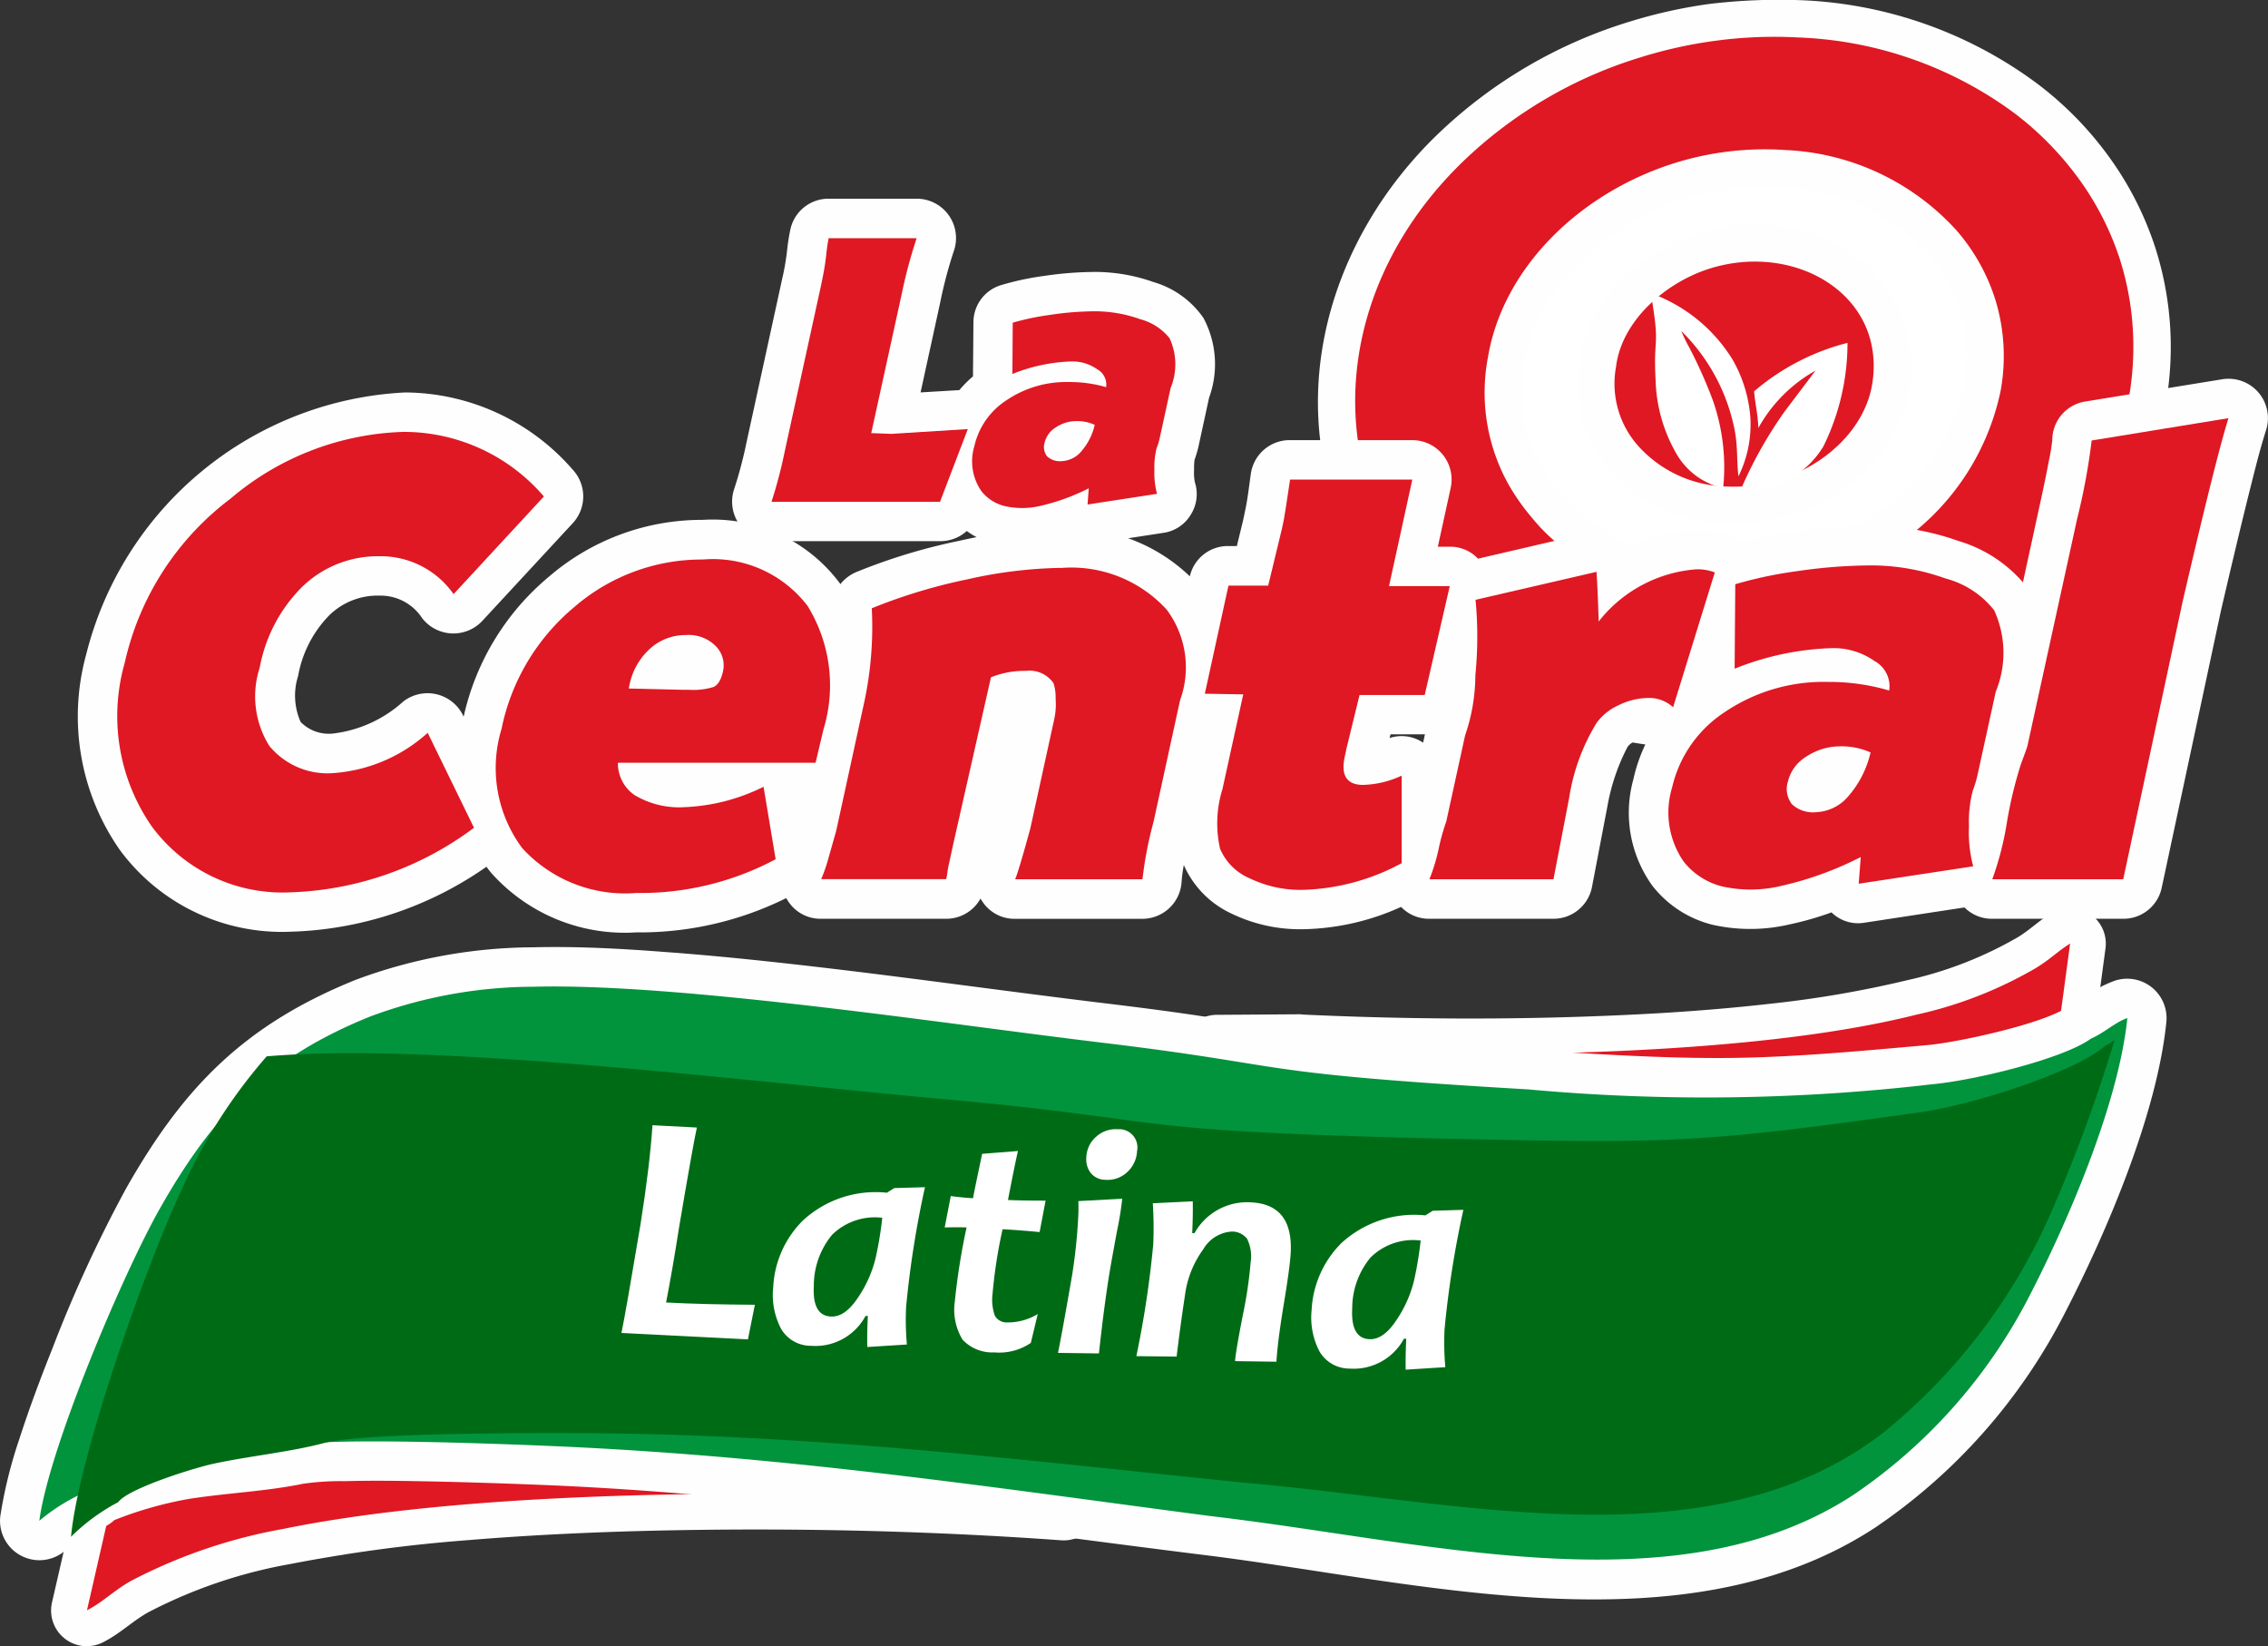
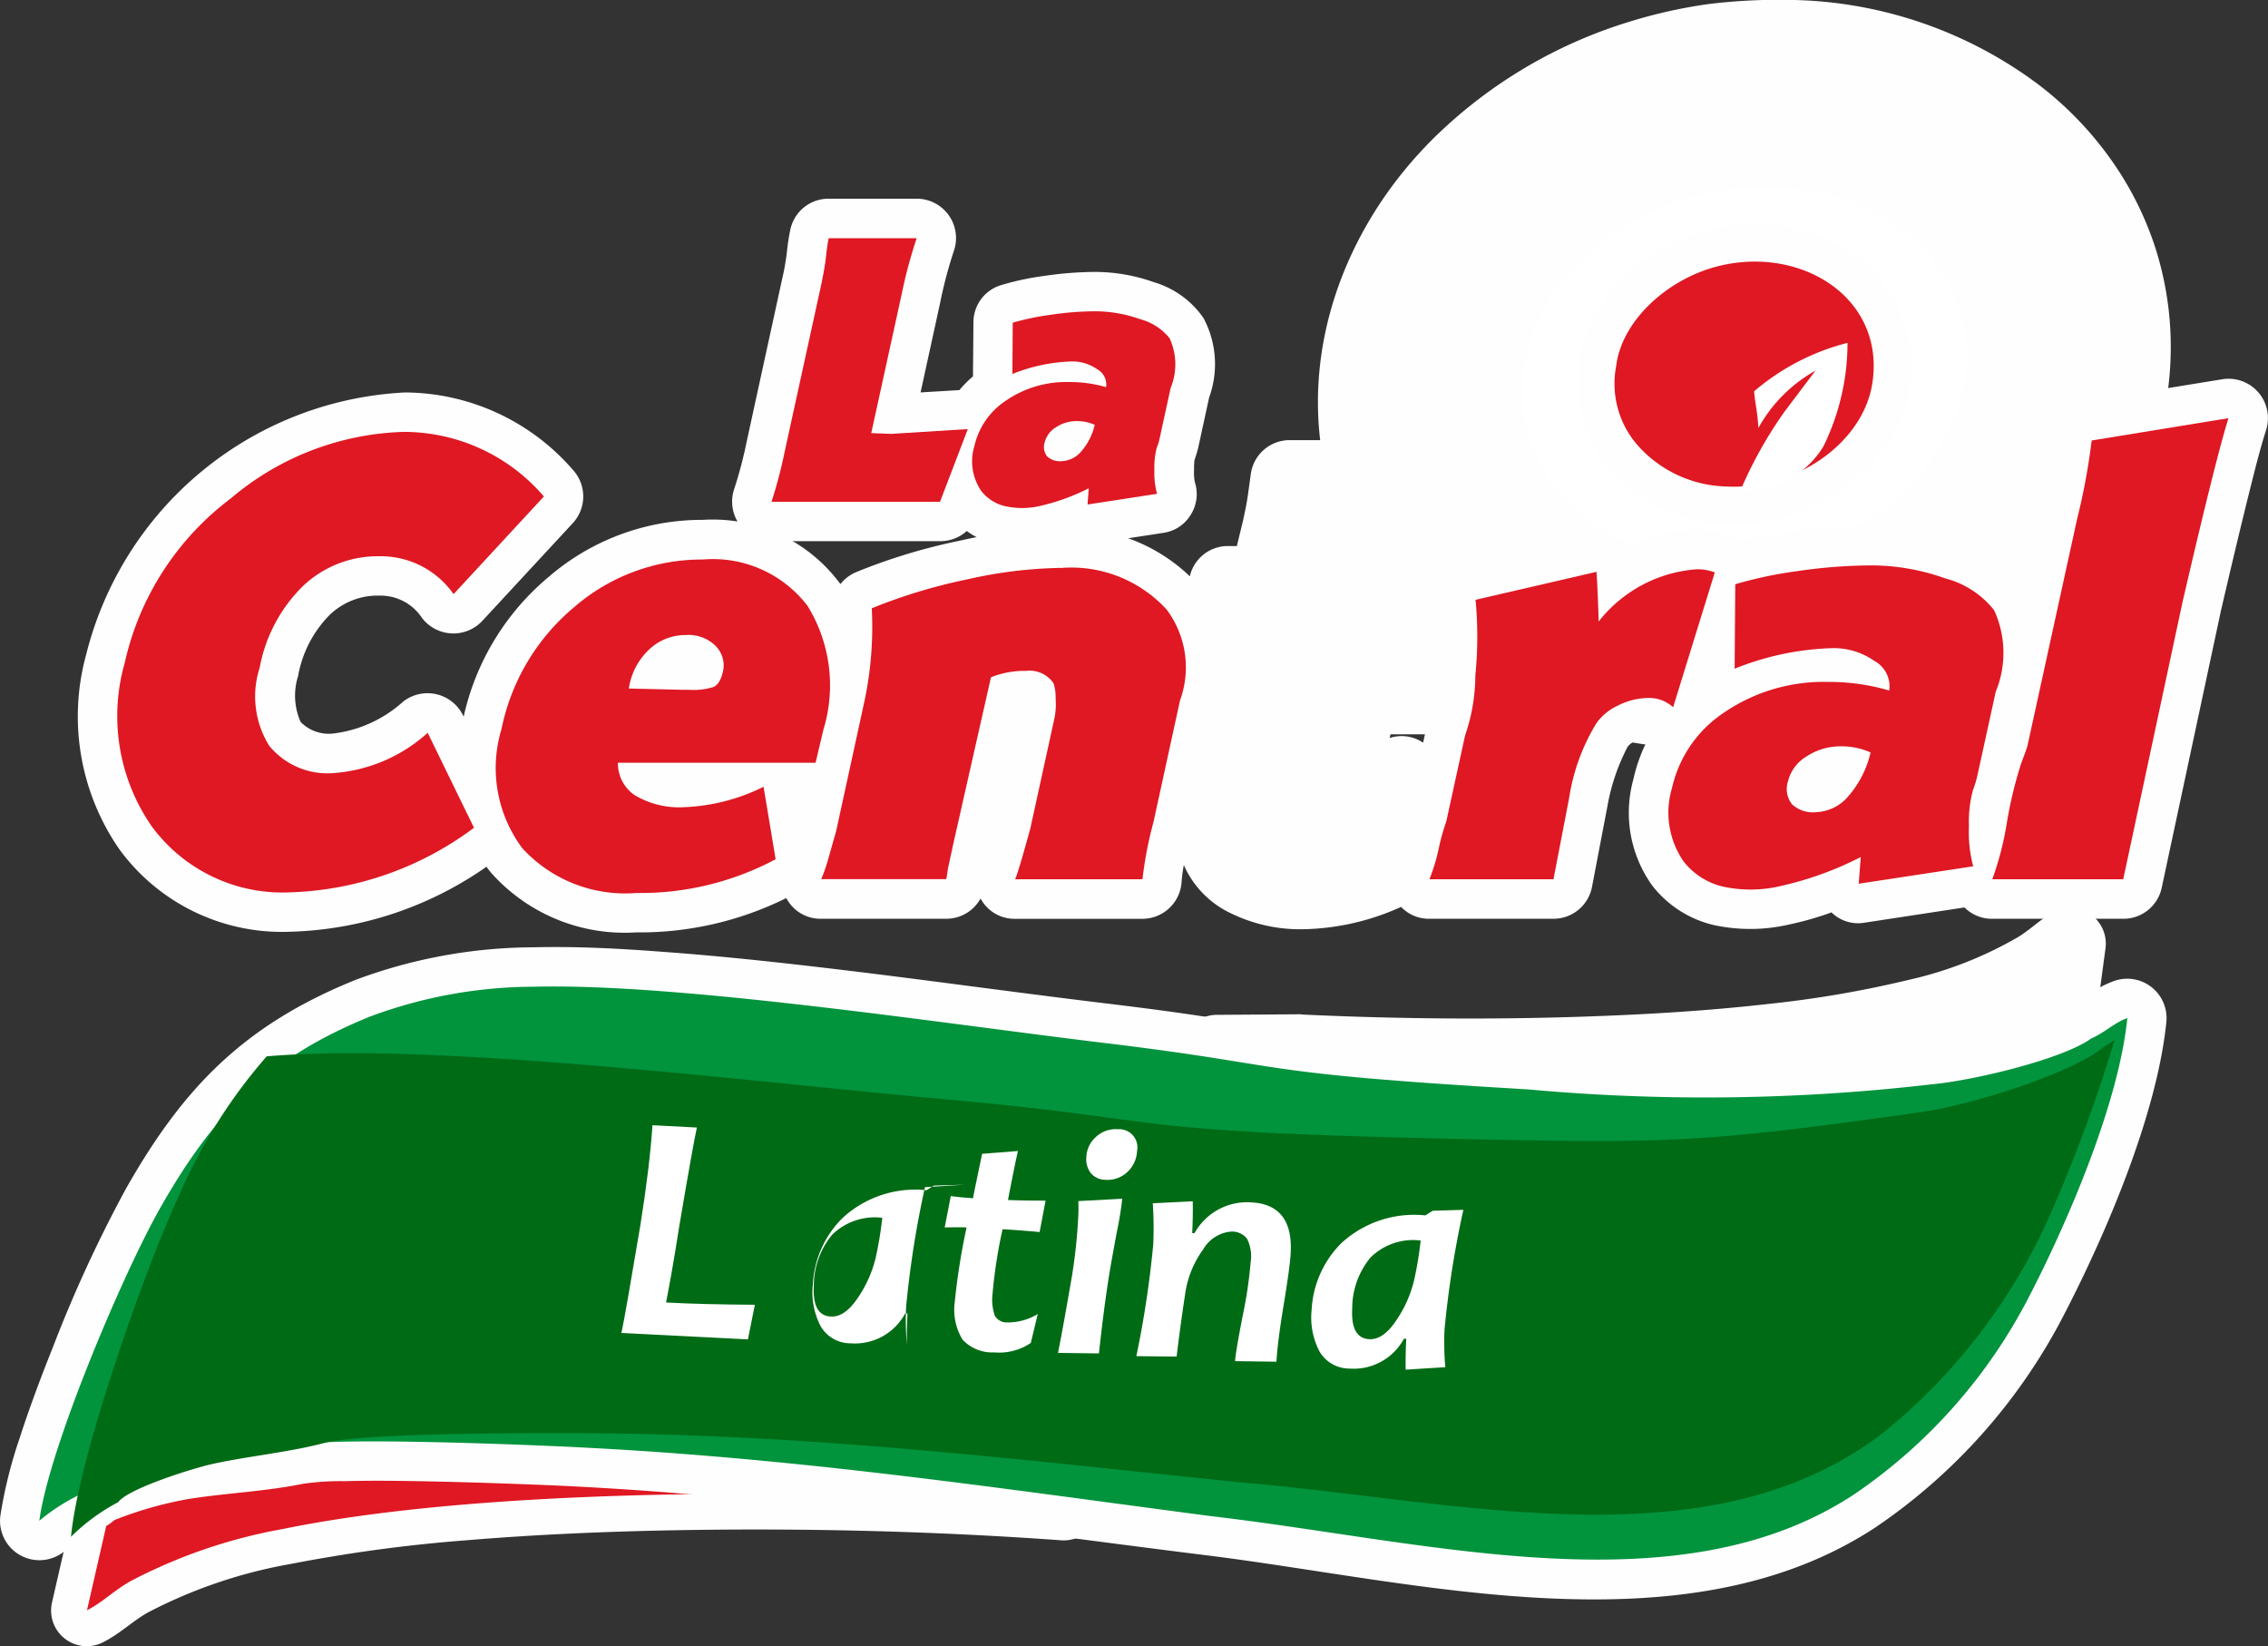
<svg xmlns="http://www.w3.org/2000/svg" width="97.944" height="71.073" viewBox="0 0 97.944 71.073">
  <rect x="0" y="0" width="97.944" height="71.073" fill="#333333" stroke="none" />
  <g id="Capa_x0020_1" transform="translate(-92.446 -56.351)">
    <g id="_2520039706320" transform="translate(92.446 56.351)">
      <ellipse id="Elipse_1" data-name="Elipse 1" cx="12.048" cy="10.192" rx="12.048" ry="10.192" transform="translate(63.722 5.763)" fill="#fff" stroke="#fff" stroke-miterlimit="22.926" stroke-width="0.27" />
      <path id="Trazado_16" data-name="Trazado 16" d="M161.92,104.62Z" transform="translate(-129.261 -81.929)" fill="#df1823" fill-rule="evenodd" />
      <g id="Grupo_1" data-name="Grupo 1" transform="translate(56.915)">
        <path id="Trazado_17" data-name="Trazado 17" d="M234.246,56.355a18.314,18.314,0,0,1,10.347,3.615,14.864,14.864,0,0,1,3.117,3.192,14.068,14.068,0,0,1,1.974,3.892c2.177,6.854-1.208,13.91-6.957,17.84a21.455,21.455,0,0,1-13.073,3.775,18.393,18.393,0,0,1-10.347-3.6,14.865,14.865,0,0,1-3.126-3.182c-.277-.395-.545-.794-.785-1.213-3.615-6.271-1.735-13.7,3.319-18.55a20.66,20.66,0,0,1,8.278-4.842,21.517,21.517,0,0,1,3.441-.762,25.27,25.27,0,0,1,3.812-.165Zm-.621,8.086a11.662,11.662,0,0,0-4.033.432c-3.3.978-6.548,3.629-7.136,7.174a6.538,6.538,0,0,0,.719,4.452,8.256,8.256,0,0,0,.851,1.2,8.441,8.441,0,0,0,5.185,2.745,11.393,11.393,0,0,0,6.741-.935,14.938,14.938,0,0,0,1.556-.888,8.978,8.978,0,0,0,3.906-5.65,6.733,6.733,0,0,0-.16-3.15,7.828,7.828,0,0,0-.574-1.335,7.539,7.539,0,0,0-.837-1.166,9.034,9.034,0,0,0-6.219-2.877ZM224.8,71.986c.32-2.689,2.727-4.833,5.218-5.589a7.675,7.675,0,0,1,6.426.818,5.867,5.867,0,0,1,2.628,5.853c-.531,3.737-4.5,6.1-8.057,5.895a6.926,6.926,0,0,1-4.9-2.332A5.632,5.632,0,0,1,224.8,71.986Z" transform="translate(-213.519 -56.351)" fill="#fefefe" fill-rule="evenodd" />
      </g>
      <g id="Grupo_2" data-name="Grupo 2" transform="translate(58.525 1.601)">
-         <path id="Trazado_18" data-name="Trazado 18" d="M235.506,64.633a10.6,10.6,0,0,1,7.409,3.474A8.4,8.4,0,0,1,244.6,71.13a8.305,8.305,0,0,1,.216,3.906,10.618,10.618,0,0,1-4.626,6.741,15.352,15.352,0,0,1-1.725.982c-4.88,2.355-11.038,1.265-13.882-2.242a9.364,9.364,0,0,1-1-1.415,8.135,8.135,0,0,1-.907-5.514c.649-3.9,4.038-7.2,8.264-8.452A13.044,13.044,0,0,1,235.506,64.633Zm.541-4.861a18.946,18.946,0,0,0-3.587.15,19.378,19.378,0,0,0-3.178.705,19.077,19.077,0,0,0-7.639,4.461c-4.908,4.71-6.059,11.343-3.037,16.585.221.385.465.743.705,1.086a13.309,13.309,0,0,0,2.783,2.83,16.72,16.72,0,0,0,9.425,3.272,19.631,19.631,0,0,0,12.109-3.493c5.4-3.69,8.222-10.079,6.337-16.025a12.425,12.425,0,0,0-1.763-3.455,13.62,13.62,0,0,0-2.774-2.835,16.757,16.757,0,0,0-9.383-3.281Z" transform="translate(-216.945 -59.757)" fill="#df1823" fill-rule="evenodd" />
        <path id="Trazado_19" data-name="Trazado 19" d="M240.855,84.911a4.035,4.035,0,0,0,.968,3.441,5.29,5.29,0,0,0,3.742,1.735c3.056.179,6-1.9,6.365-4.513.536-3.765-3.319-6.027-6.986-4.908C242.965,81.273,241.09,82.961,240.855,84.911Z" transform="translate(-229.589 -70.685)" fill="#df1823" fill-rule="evenodd" />
      </g>
      <g id="Grupo_3" data-name="Grupo 3" transform="translate(3.401 16.353)">
        <path id="Trazado_20" data-name="Trazado 20" d="M183.638,99.939l.677-3.107c.155-.71.31-1.42.442-2.13a8.5,8.5,0,0,0,.15-.907,1.692,1.692,0,0,1,1.429-1.674l5.909-.959a1.7,1.7,0,0,1,1.894,2.2c-.277.865-.5,1.791-.724,2.675-.423,1.7-.823,3.4-1.222,5.11l-2.557,11.959a1.688,1.688,0,0,1-1.664,1.349h-5.655a1.661,1.661,0,0,1-1.2-.489l-4.315.658a1.636,1.636,0,0,1-1.415-.432s-.009-.009-.009-.014a13.471,13.471,0,0,1-1.8.517,7.43,7.43,0,0,1-3.342.019,4.738,4.738,0,0,1-2.6-1.688,5.385,5.385,0,0,1-.818-4.593,6.879,6.879,0,0,1,.653-1.772c-.014-.009-.028-.024-.047-.038a1.209,1.209,0,0,0-.508.141,1.183,1.183,0,0,0-.3.207c-.019.024-.033.047-.056.075a8.816,8.816,0,0,0-.86,2.534l-.668,3.493a1.694,1.694,0,0,1-1.674,1.382h-5.354a1.661,1.661,0,0,1-1.218-.512,10.668,10.668,0,0,1-4.259.964,6.792,6.792,0,0,1-3.056-.672,4.152,4.152,0,0,1-2.068-2.1,6.373,6.373,0,0,0-.094.705,1.7,1.7,0,0,1-1.7,1.617h-5.5a1.656,1.656,0,0,1-1.424-.776,1.121,1.121,0,0,1-.061-.1,1.688,1.688,0,0,1-1.49.874h-5.4a1.666,1.666,0,0,1-1.467-.837.35.35,0,0,1-.033-.056,14.24,14.24,0,0,1-6.487,1.481,7.719,7.719,0,0,1-6.243-2.557c-.075-.089-.15-.183-.216-.277a15.507,15.507,0,0,1-8.485,2.806,8.7,8.7,0,0,1-7.347-3.53A10.069,10.069,0,0,1,100,103.051a14.963,14.963,0,0,1,13.774-11.32,9.653,9.653,0,0,1,7.239,3.333,1.7,1.7,0,0,1,0,2.313l-3.9,4.212a1.708,1.708,0,0,1-2.609-.122,2.138,2.138,0,0,0-1.829-.964,2.984,2.984,0,0,0-2.167.841,4.989,4.989,0,0,0-1.354,2.628,2.8,2.8,0,0,0,.108,1.984,1.7,1.7,0,0,0,1.41.5,5.471,5.471,0,0,0,3.018-1.377,1.708,1.708,0,0,1,2.585.592l.028.061a10.945,10.945,0,0,1,3.676-6.041,10.123,10.123,0,0,1,6.652-2.459,6.839,6.839,0,0,1,5.909,2.727.285.285,0,0,1,.033.047,1.735,1.735,0,0,1,.7-.526,25.11,25.11,0,0,1,4.433-1.344,21.1,21.1,0,0,1,4.377-.531,7.47,7.47,0,0,1,5.58,2.064,1.682,1.682,0,0,1,1.655-1.307h.376l.273-1.128.071-.338c.118-.522.183-1.119.259-1.65a1.694,1.694,0,0,1,1.688-1.457h5.279a1.7,1.7,0,0,1,1.664,2.064l-.555,2.538h.508a1.643,1.643,0,0,1,1.227.517l4.729-1.1a1.665,1.665,0,0,1,1.4.291,1.859,1.859,0,0,1,.353.338,6.177,6.177,0,0,1,2.957-.78,3.691,3.691,0,0,1,1.429.263,1.849,1.849,0,0,1,.437.259,22.59,22.59,0,0,1,2.224-.423,24.184,24.184,0,0,1,3.5-.268,11.338,11.338,0,0,1,3.728.658,5.894,5.894,0,0,1,2.778,1.786Zm-25.822,6.553h-1.485l-.042.16a1.654,1.654,0,0,1,1.448.2Z" transform="translate(-99.681 -91.139)" fill="#fefefe" fill-rule="evenodd" />
      </g>
      <path id="Trazado_21" data-name="Trazado 21" d="M115.691,96.02a7.963,7.963,0,0,1,5.994,2.788l-3.9,4.217a3.832,3.832,0,0,0-3.187-1.636,4.688,4.688,0,0,0-3.338,1.307,6.61,6.61,0,0,0-1.847,3.5,4.028,4.028,0,0,0,.414,3.38,3.252,3.252,0,0,0,2.769,1.175,6.787,6.787,0,0,0,4.071-1.739l2,4.1a13.983,13.983,0,0,1-7.93,2.788,7.015,7.015,0,0,1-5.98-2.839A8.352,8.352,0,0,1,103.581,106a12.191,12.191,0,0,1,4.574-7.1,12.068,12.068,0,0,1,7.536-2.882Z" transform="translate(-98.197 -77.372)" fill="#df1823" />
      <path id="_1" d="M149.6,117.551l.522,3.131a12.413,12.413,0,0,1-6.017,1.457,6.025,6.025,0,0,1-4.927-1.937,5.8,5.8,0,0,1-.893-5.147,9.242,9.242,0,0,1,3.14-5.26,8.407,8.407,0,0,1,5.556-2.054,5.14,5.14,0,0,1,4.518,2,6.539,6.539,0,0,1,.686,5.345l-.338,1.429h-8.537a1.67,1.67,0,0,0,.724,1.4,3.758,3.758,0,0,0,2.177.517,8.4,8.4,0,0,0,3.389-.879Zm-3.45-4.184h.259a2.9,2.9,0,0,0,1.029-.122c.193-.085.334-.315.414-.691a1.177,1.177,0,0,0-.3-1.058,1.644,1.644,0,0,0-1.307-.494,2.271,2.271,0,0,0-1.551.592,2.874,2.874,0,0,0-.893,1.608l-.023.108Z" transform="translate(-116.626 -83.583)" fill="#df1823" />
      <path id="_2" d="M178.237,108.52a5.574,5.574,0,0,1,4.579,1.8,4.164,4.164,0,0,1,.574,3.916l-1.147,5.256a16.4,16.4,0,0,0-.475,2.468h-5.5q.141-.31.658-2.2l1.039-4.748a3.02,3.02,0,0,0,.052-.851,2.006,2.006,0,0,0-.089-.663,1.249,1.249,0,0,0-1.189-.536,3.865,3.865,0,0,0-1.514.277l-1.627,7.192-.226,1.044-.052.348-.028.132h-5.4a6.332,6.332,0,0,0,.287-.809l.362-1.274,1.213-5.566a15.5,15.5,0,0,0,.324-4.047,23.607,23.607,0,0,1,4.132-1.25,19.556,19.556,0,0,1,4.019-.494Z" transform="translate(-132.43 -83.996)" fill="#df1823" />
-       <path id="_3" d="M206.8,100.4h5.279l-1.006,4.6h2.623l-1.081,4.7H209.8l-.555,2.275-.08.371c-.183.823.08,1.236.79,1.236a4.189,4.189,0,0,0,1.664-.4l0,3.78a9.51,9.51,0,0,1-4.273,1.152,5.058,5.058,0,0,1-2.294-.5,2.4,2.4,0,0,1-1.274-1.274,4.942,4.942,0,0,1,.1-2.567l.9-4.1-1.659-.028,1.02-4.668h1.716l.592-2.449.075-.353C206.57,101.928,206.659,101.335,206.8,100.4Z" transform="translate(-151.088 -79.693)" fill="#df1823" />
      <path id="_4" d="M235.3,108.64a2.069,2.069,0,0,1,.785.136l-1.8,5.82a1.53,1.53,0,0,0-1.091-.4,2.957,2.957,0,0,0-1.269.315,2.392,2.392,0,0,0-.945.762,8.725,8.725,0,0,0-1.185,3.239l-.677,3.512H223.76a7.982,7.982,0,0,0,.4-1.316,9.167,9.167,0,0,1,.329-1.18l.813-3.718a8,8,0,0,0,.442-2.585,16.931,16.931,0,0,0,.009-3.267l5.223-1.208c.033.47.066,1.18.094,2.144A5.918,5.918,0,0,1,235.3,108.64Z" transform="translate(-162.031 -84.06)" fill="#df1823" />
      <path id="_5" d="M259.806,110.217a4.4,4.4,0,0,1,.07,3.516l-.8,3.653a4.464,4.464,0,0,1-.188.606,5.306,5.306,0,0,0-.169,1.551,5.716,5.716,0,0,0,.183,1.73l-4.945.752.089-1.152a14.5,14.5,0,0,1-3.394,1.236,5.654,5.654,0,0,1-2.567.038,3.056,3.056,0,0,1-1.688-1.081,3.719,3.719,0,0,1-.5-3.187,5.31,5.31,0,0,1,2.28-3.267,7.622,7.622,0,0,1,4.461-1.3,9.192,9.192,0,0,1,2.637.371,1.245,1.245,0,0,0-.644-1.279,3.056,3.056,0,0,0-1.843-.55,12.207,12.207,0,0,0-4.189.888l.028-3.648a17.909,17.909,0,0,1,2.665-.564,22.471,22.471,0,0,1,3.248-.249,9.509,9.509,0,0,1,3.164.564A3.943,3.943,0,0,1,259.806,110.217Zm-5.336,6.139a3.094,3.094,0,0,0-1.33-.263,2.65,2.65,0,0,0-1.443.442,1.732,1.732,0,0,0-.794,1.072,1.064,1.064,0,0,0,.169.982,1.324,1.324,0,0,0,1.034.348,1.925,1.925,0,0,0,1.4-.686,4.363,4.363,0,0,0,.964-1.894Z" transform="translate(-173.689 -83.869)" fill="#df1823" />
      <path id="_6" d="M276.984,108.928l2.148-9.811a27.691,27.691,0,0,0,.63-3.394l5.909-.964c-.338,1.062-1.006,3.709-1.984,7.935l-2.562,11.973H275.47a13.151,13.151,0,0,0,.63-2.444,18,18,0,0,1,.606-2.524c.179-.484.273-.743.277-.771Z" transform="translate(-189.433 -76.704)" fill="#df1823" />
      <g id="Grupo_4" data-name="Grupo 4" transform="translate(31.608 8.583)">
        <path id="Trazado_22" data-name="Trazado 22" d="M169.508,82.869a4.993,4.993,0,0,1,.588-.592c0-.038,0-.075,0-.118l.019-2.214a1.678,1.678,0,0,1,1.194-1.608,12.055,12.055,0,0,1,1.88-.4,15.23,15.23,0,0,1,2.219-.169,7.579,7.579,0,0,1,2.482.437,3.967,3.967,0,0,1,2.158,1.551,4.225,4.225,0,0,1,.244,3.441l-.47,2.162a5.218,5.218,0,0,1-.16.527,3.438,3.438,0,0,0-.019.437,2.166,2.166,0,0,0,.033.522,1.66,1.66,0,0,1-.179,1.41,1.644,1.644,0,0,1-1.189.78l-3,.461a1.668,1.668,0,0,1-1.081-.188,7.567,7.567,0,0,1-.837.221,5.16,5.16,0,0,1-2.336,0,3.631,3.631,0,0,1-1.227-.574,1.7,1.7,0,0,1-1.152.437h-7.277a1.707,1.707,0,0,1-1.612-2.261,17.931,17.931,0,0,0,.526-1.988l1.537-7.047a10.492,10.492,0,0,0,.212-1.2,9.07,9.07,0,0,1,.146-.95,1.683,1.683,0,0,1,1.659-1.34h3.8a1.7,1.7,0,0,1,1.6,2.266,19.106,19.106,0,0,0-.588,2.224l-.846,3.874,1.674-.1Z" transform="translate(-159.685 -74.61)" fill="#fefefe" fill-rule="evenodd" />
      </g>
      <path id="Trazado_23" data-name="Trazado 23" d="M163.894,87.425l1.542-7.047c.118-.541.2-.992.24-1.368s.08-.63.113-.78h3.8a21.1,21.1,0,0,0-.649,2.426l-1.312,5.989.87.033,3.3-.207-1.2,3.14H163.32a20.252,20.252,0,0,0,.574-2.186Z" transform="translate(-130.003 -67.945)" fill="#df1823" />
      <path id="_1_0" d="M190.3,86.115a2.671,2.671,0,0,1,.042,2.134l-.484,2.219a2.4,2.4,0,0,1-.118.367,3.312,3.312,0,0,0-.1.94,3.558,3.558,0,0,0,.113,1.048l-3,.461.052-.7a9.044,9.044,0,0,1-2.059.752,3.415,3.415,0,0,1-1.556.019,1.836,1.836,0,0,1-1.025-.653,2.263,2.263,0,0,1-.3-1.937,3.2,3.2,0,0,1,1.382-1.979,4.6,4.6,0,0,1,2.708-.79,5.588,5.588,0,0,1,1.6.221.757.757,0,0,0-.39-.776,1.856,1.856,0,0,0-1.119-.334,7.424,7.424,0,0,0-2.538.541l.014-2.214a11.029,11.029,0,0,1,1.617-.338,13.164,13.164,0,0,1,1.974-.155,5.843,5.843,0,0,1,1.918.343,2.418,2.418,0,0,1,1.274.832Zm-3.239,3.728a1.816,1.816,0,0,0-.8-.16,1.59,1.59,0,0,0-.874.268,1.055,1.055,0,0,0-.484.649.647.647,0,0,0,.1.6.8.8,0,0,0,.625.212,1.166,1.166,0,0,0,.851-.418,2.614,2.614,0,0,0,.583-1.147Z" transform="translate(-139.787 -71.501)" fill="#df1823" />
      <g id="Grupo_5" data-name="Grupo 5" transform="translate(71.295 12.659)">
-         <path id="Trazado_24" data-name="Trazado 24" d="M247.1,91.662l.132.014a8.729,8.729,0,0,0-.451-3.78,20.572,20.572,0,0,0-1.006-2.256,6.484,6.484,0,0,1-.353-.729,8.23,8.23,0,0,1,2.294,4.226c.155.757.089,1.316.174,2.05a5.046,5.046,0,0,0,.512-2.581,5.91,5.91,0,0,0-.757-2.444,6.883,6.883,0,0,0-3.54-2.882c.423,2.477.1,1.711.207,3.751a6.72,6.72,0,0,0,.879,3.145A3.09,3.09,0,0,0,247.1,91.662Z" transform="translate(-244.11 -83.28)" fill="#fff" fill-rule="evenodd" />
        <path id="Trazado_25" data-name="Trazado 25" d="M255.563,89.039l-1.335,1.768a18.288,18.288,0,0,0-1.918,3.432,4.029,4.029,0,0,0,3.591-1.923,10.129,10.129,0,0,0,1.044-4.475,9.975,9.975,0,0,0-4.033,2.092c.038.517.16.954.183,1.584A6.378,6.378,0,0,1,255.563,89.039Z" transform="translate(-248.455 -85.696)" fill="#fff" fill-rule="evenodd" />
        <path id="Trazado_26" data-name="Trazado 26" d="M268.81,103.56Z" transform="translate(-257.199 -94.027)" fill="#fff" fill-rule="evenodd" />
      </g>
      <g id="Grupo_6" data-name="Grupo 6" transform="translate(2.208 61.024)">
        <path id="Trazado_27" data-name="Trazado 27" d="M98.58,189a5.855,5.855,0,0,1,2.656-1.3,20.823,20.823,0,0,1,2.393-.569c1.584-.254,3.22-.31,4.781-.63a16.433,16.433,0,0,1,2.355-.221c1.091-.052,2.186-.075,3.281-.089,1.89-.023,3.831-.042,5.716.033.32.014.658.052.978.08.776.066,1.556.127,2.332.2q3.547.3,7.089.639c2.416.23,4.837.475,7.249.776.86.108,1.725.221,2.576.371a4.175,4.175,0,0,1,1.857.625,1.54,1.54,0,0,1-1.086,2.731c-5.547-.4-11.2-.536-16.759-.432-2.962.056-5.928.183-8.88.428a66.557,66.557,0,0,0-7.648,1.029,21.262,21.262,0,0,0-6.139,2.087c-.686.385-1.218.926-1.951,1.293a1.541,1.541,0,0,1-2.2-1.721l1.072-4.673A1.43,1.43,0,0,1,98.58,189Z" transform="translate(-97.142 -186.166)" fill="#fefefe" fill-rule="evenodd" />
      </g>
      <path id="Trazado_28" data-name="Trazado 28" d="M101.5,191.738l-1.067,4.673c.663-.334,1.147-.841,1.885-1.26A22.785,22.785,0,0,1,108.9,192.9c9.176-1.885,24.412-1.735,33.71-1.053-.86-.7-21.041-2.336-21.168-2.341a94.232,94.232,0,0,0-10.981.244c-1.5.31-3.3.395-4.847.644C104.788,190.526,101.939,191.221,101.5,191.738Z" transform="translate(-96.677 -126.885)" fill="#df1823" fill-rule="evenodd" />
      <g id="Grupo_7" data-name="Grupo 7" transform="translate(51.015 39.194)">
        <path id="Trazado_29" data-name="Trazado 29" d="M206.149,144.335c4.4.207,8.861.235,13.266.052,2.318-.094,4.64-.249,6.948-.512a46.669,46.669,0,0,0,5.975-1.025A16.728,16.728,0,0,0,237.091,141c.512-.31.94-.733,1.462-1.048a1.544,1.544,0,0,1,2.327,1.523l-.569,4.235a1.491,1.491,0,0,1-.63,1.048c-1.5,1.072-5.453,1.951-7.338,2.1-2.759.226-5.552.465-8.321.475-2.8.014-5.636-.2-8.433-.385-2.177-.146-4.348-.315-6.52-.536a52.774,52.774,0,0,1-6.924-1.025,1.54,1.54,0,0,1,.357-3.037l3.563-.024a.511.511,0,0,1,.085,0Z" transform="translate(-200.968 -139.727)" fill="#fefefe" fill-rule="evenodd" />
      </g>
-       <path id="Trazado_30" data-name="Trazado 30" d="M207.813,147.617l-3.563.024c3.286.8,10.229,1.321,13.181,1.518a80.533,80.533,0,0,0,16.528-.085c1.8-.15,5.43-1.011,6.562-1.824l.569-4.231c-.512.31-.841.668-1.467,1.048a17.806,17.806,0,0,1-5.171,2.021C227.186,147.918,215.3,147.975,207.813,147.617Z" transform="translate(-151.692 -102.278)" fill="#df1823" fill-rule="evenodd" />
      <path id="Trazado_31" data-name="Trazado 31" d="M121.714,155.8c3.422-2.872,8.133-3.765,12.486-4.08-2.736-.39-16.317.132-14.742,3.643.526,1.171,1.631.776,2.256.437Z" transform="translate(-106.693 -106.828)" fill="#2aa856" fill-rule="evenodd" />
      <g id="Grupo_8" data-name="Grupo 8" transform="translate(0 40.89)">
        <path id="Trazado_32" data-name="Trazado 32" d="M97.384,168.078a1.615,1.615,0,0,1-.522.329,7.027,7.027,0,0,0-1.514.907,1.7,1.7,0,0,1-2.886-1.424,19.675,19.675,0,0,1,.818-3.309c.428-1.326.917-2.633,1.434-3.925a57.891,57.891,0,0,1,3.164-6.873c2.5-4.424,5.152-7.1,9.914-9.026a22.155,22.155,0,0,1,7.677-1.41c1.88-.047,3.789.056,5.665.2,2.191.16,4.381.39,6.567.644,4.174.484,8.339,1.076,12.509,1.579,1.6.193,3.2.4,4.795.653,1.006.155,2.012.329,3.018.475,3.45.5,7.042.686,10.511.888,2.868.169,5.782.367,8.654.338,2.825-.033,5.683-.306,8.5-.555,1.283-.113,5.049-.926,6.045-1.65a1.314,1.314,0,0,1,.306-.174,5.024,5.024,0,0,0,.588-.357,4.874,4.874,0,0,1,1.152-.6A1.7,1.7,0,0,1,186,146.577c-.4,3.963-2.581,9.087-4.414,12.622a24.808,24.808,0,0,1-8.156,9.2c-8.274,5.425-19.758,2.327-28.92,1.194-9.515-1.18-18.888-2.623-28.487-3.027-1.852-.075-3.7-.136-5.556-.169-1.044-.019-2.092-.028-3.135,0a11.47,11.47,0,0,0-1.8.113c-1.627.334-3.286.395-4.922.653a16.334,16.334,0,0,0-3.23.917Z" transform="translate(-92.446 -143.336)" fill="#fefefe" fill-rule="evenodd" />
      </g>
      <path id="Trazado_33" data-name="Trazado 33" d="M141.927,149.38c-6.943-.837-18.235-2.571-24.5-2.412a20.37,20.37,0,0,0-7.08,1.288c-4.409,1.782-6.76,4.2-9.073,8.283-1.627,2.877-4.809,10.4-5.209,13.487a8.392,8.392,0,0,1,2.078-1.279c.437-.517,3.286-1.213,4.118-1.344,1.547-.249,3.347-.334,4.847-.644,1.627-.334,8.894-.052,10.906.033,10.126.423,18.733,1.73,28.628,3.032,9.468,1.1,20.167,4.062,27.778-.926A23.088,23.088,0,0,0,182,160.333c1.537-2.966,3.85-8.208,4.236-12.011-.517.174-.954.611-1.579.893-1.189.86-5.006,1.8-6.9,1.97a84.3,84.3,0,0,1-17.4.216C148,150.677,150.44,150.4,141.927,149.38Z" transform="translate(-94.366 -104.365)" fill="#02933d" fill-rule="evenodd" />
      <path id="Trazado_34" data-name="Trazado 34" d="M107.422,152.57a22.736,22.736,0,0,0-3.657,5.721c-1.542,3.225-4.494,11.621-4.8,15.029a8.488,8.488,0,0,1,2.04-1.495c.423-.588,3.253-1.471,4.076-1.65,1.537-.338,3.338-.508,4.828-.907,1.617-.432,8.889-.432,10.906-.423,10.13.038,18.78,1.119,28.708,2.13,9.5.809,20.284,3.615,27.745-2.181a25.276,25.276,0,0,0,7.315-9.721,65.747,65.747,0,0,0,2.632-7.2,3.8,3.8,0,0,1-.4.249c-1.363,1.171-5.806,2.567-8.015,2.872-9.411,1.321-10.723,1.354-20.392,1.138-14.507-.324-11.653-.8-21.671-1.7-8.165-.729-21.464-2.412-28.8-1.894-.174.009-.343.024-.512.038Z" transform="translate(-95.898 -106.968)" fill="#006b15" fill-rule="evenodd" />
      <path id="Trazado_35" data-name="Trazado 35" d="M155.3,167.452l-.3,1.495-5.462-.277q.176-.825.823-4.687c.273-1.721.442-3.15.517-4.283l1.918.1c-.1.442-.357,1.871-.762,4.268-.216,1.382-.409,2.477-.569,3.286C152.563,167.414,153.837,167.442,155.3,167.452Z" transform="translate(-122.701 -111.117)" fill="#fff" />
-       <path id="_1_1" d="M170.018,165.39a42.428,42.428,0,0,0-.813,5.152,11.57,11.57,0,0,0,.033,1.641l-1.711.108c-.009-.385,0-.832.024-1.34l-.1,0a2.46,2.46,0,0,1-2.355,1.288,1.488,1.488,0,0,1-1.283-.719,3.142,3.142,0,0,1-.348-1.815,4.349,4.349,0,0,1,1.288-2.882,4.629,4.629,0,0,1,3.62-1.194l.32-.2,1.33-.038Zm-1.843,1.321a2.641,2.641,0,0,0-2.167.733,3.451,3.451,0,0,0-.79,2.209c-.047.856.2,1.3.738,1.321.414.024.809-.263,1.189-.846a5.222,5.222,0,0,0,.747-1.7,15.746,15.746,0,0,0,.282-1.716Z" transform="translate(-130.073 -114.132)" fill="#fff" />
+       <path id="_1_1" d="M170.018,165.39a42.428,42.428,0,0,0-.813,5.152,11.57,11.57,0,0,0,.033,1.641c-.009-.385,0-.832.024-1.34l-.1,0a2.46,2.46,0,0,1-2.355,1.288,1.488,1.488,0,0,1-1.283-.719,3.142,3.142,0,0,1-.348-1.815,4.349,4.349,0,0,1,1.288-2.882,4.629,4.629,0,0,1,3.62-1.194l.32-.2,1.33-.038Zm-1.843,1.321a2.641,2.641,0,0,0-2.167.733,3.451,3.451,0,0,0-.79,2.209c-.047.856.2,1.3.738,1.321.414.024.809-.263,1.189-.846a5.222,5.222,0,0,0,.747-1.7,15.746,15.746,0,0,0,.282-1.716Z" transform="translate(-130.073 -114.132)" fill="#fff" />
      <path id="_2_2" d="M183.6,164.2l-.259,1.363c-.649-.061-1.18-.1-1.6-.122a21.337,21.337,0,0,0-.432,2.783,2.078,2.078,0,0,0,.1.954.586.586,0,0,0,.536.287,2.518,2.518,0,0,0,1.316-.362l-.3,1.246a2.428,2.428,0,0,1-1.575.409,1.757,1.757,0,0,1-1.373-.55,2.484,2.484,0,0,1-.334-1.645,28.719,28.719,0,0,1,.508-3.2c-.216-.009-.536-.009-.945,0l.263-1.354c.348.047.668.075.959.094.061-.324.193-.959.395-1.918l1.547-.122c-.1.432-.244,1.142-.432,2.115q.55.028,1.622.028Z" transform="translate(-138.445 -112.367)" fill="#fff" />
      <path id="_3_3" d="M192.414,163.072a14.061,14.061,0,0,1-.23,1.415c-.15.818-.273,1.481-.353,1.988-.15.954-.291,2.05-.423,3.277l-1.768-.024q.183-.888.606-3.333a23.345,23.345,0,0,0,.263-2.449,7.287,7.287,0,0,0,.009-.771Zm.639-2.054a1.3,1.3,0,0,1-.418.9,1.237,1.237,0,0,1-.94.338.826.826,0,0,1-.639-.291.966.966,0,0,1-.193-.663,1.223,1.223,0,0,1,.418-.9,1.241,1.241,0,0,1,.94-.329A.786.786,0,0,1,193.053,161.018Z" transform="translate(-143.95 -111.316)" fill="#fff" />
      <path id="_4_4" d="M203.5,168.9c-.019.409-.122,1.166-.306,2.275s-.282,1.927-.31,2.444l-1.786-.024c.009-.221.118-.879.329-1.965a18.738,18.738,0,0,0,.343-2.308,1.708,1.708,0,0,0-.155-1.011.819.819,0,0,0-.677-.31,1.537,1.537,0,0,0-1.213.762,4.29,4.29,0,0,0-.79,1.974c-.15.987-.268,1.871-.362,2.661l-1.739-.019a43.735,43.735,0,0,0,.729-4.823,16.448,16.448,0,0,0-.019-1.777l1.725-.085c.009.395,0,.851-.023,1.373l.1,0a2.6,2.6,0,0,1,2.468-1.326Q203.6,166.843,203.5,168.9Z" transform="translate(-147.76 -114.826)" fill="#fff" />
      <path id="_5_5" d="M219.48,167.47a42.46,42.46,0,0,0-.813,5.157,12.244,12.244,0,0,0,.033,1.636l-1.711.108c-.009-.385,0-.827.024-1.335l-.1,0a2.468,2.468,0,0,1-2.355,1.288,1.5,1.5,0,0,1-1.283-.724,3.164,3.164,0,0,1-.348-1.81,4.383,4.383,0,0,1,1.288-2.886,4.651,4.651,0,0,1,3.624-1.194l.315-.2Zm-1.843,1.326a2.611,2.611,0,0,0-2.167.733,3.438,3.438,0,0,0-.79,2.2c-.047.856.2,1.3.738,1.326.414.019.809-.263,1.189-.851a5.222,5.222,0,0,0,.747-1.7,15.66,15.66,0,0,0,.282-1.711Z" transform="translate(-156.284 -115.234)" fill="#fff" />
    </g>
  </g>
</svg>